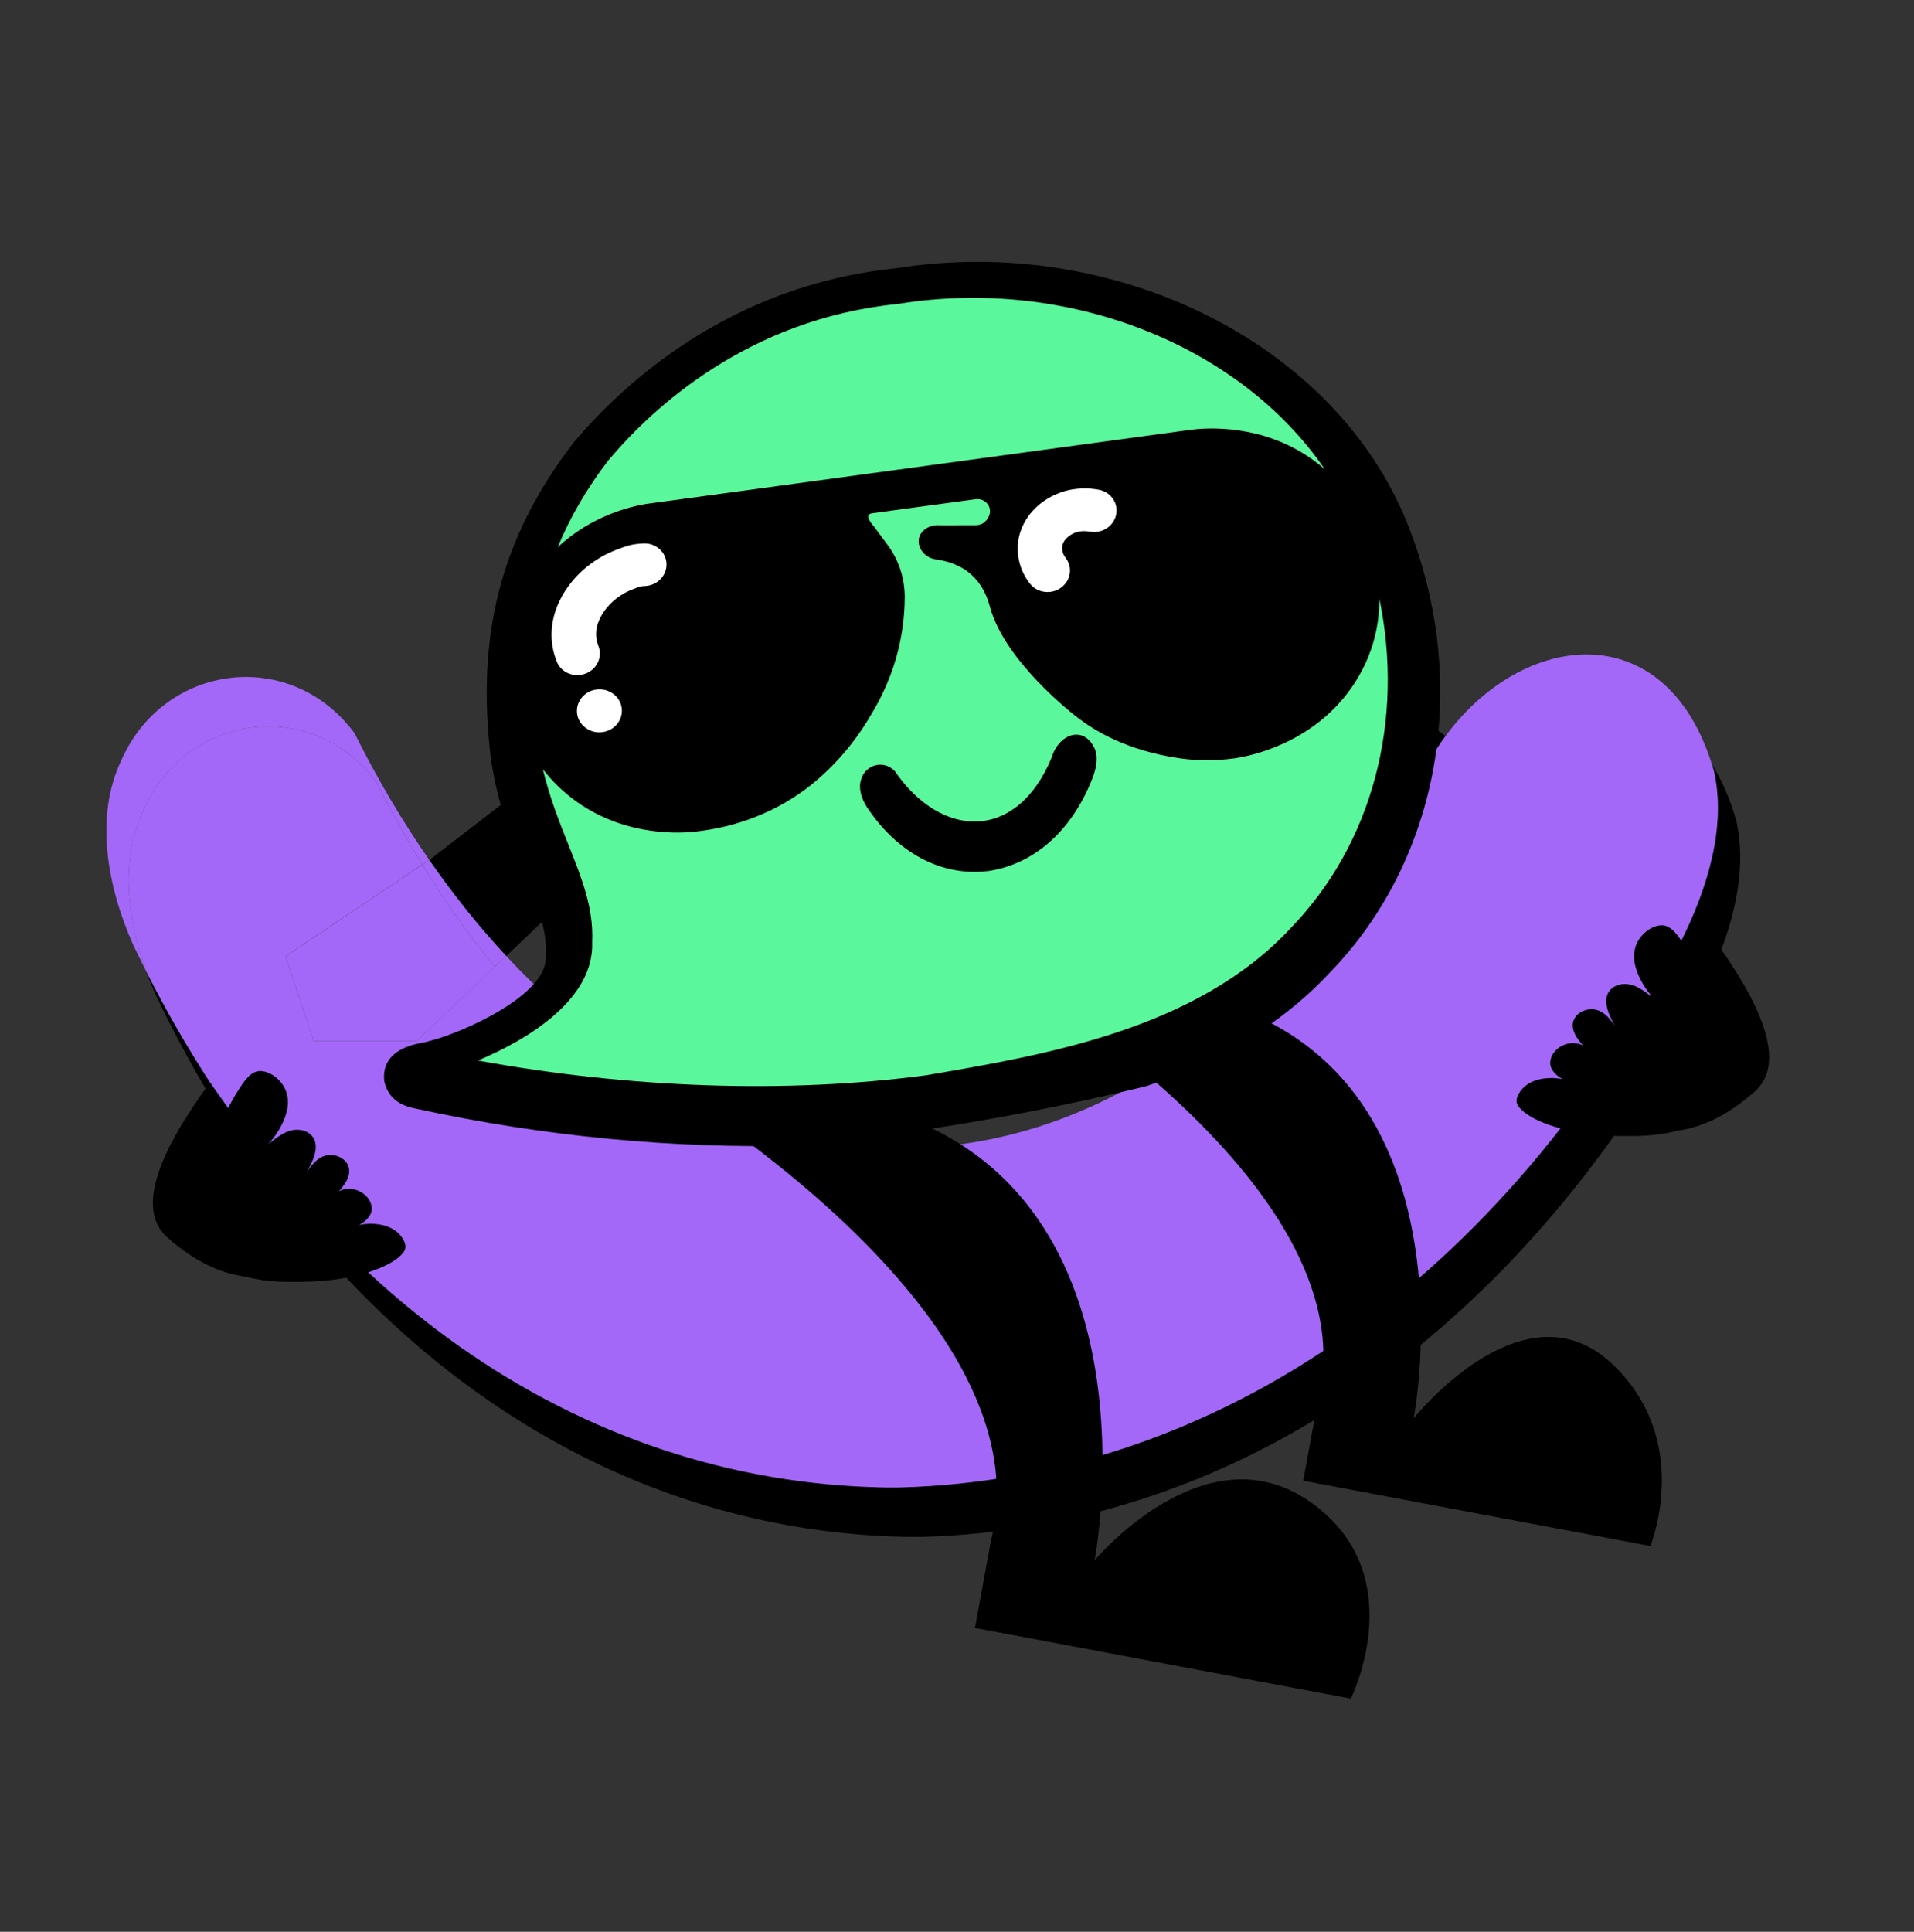
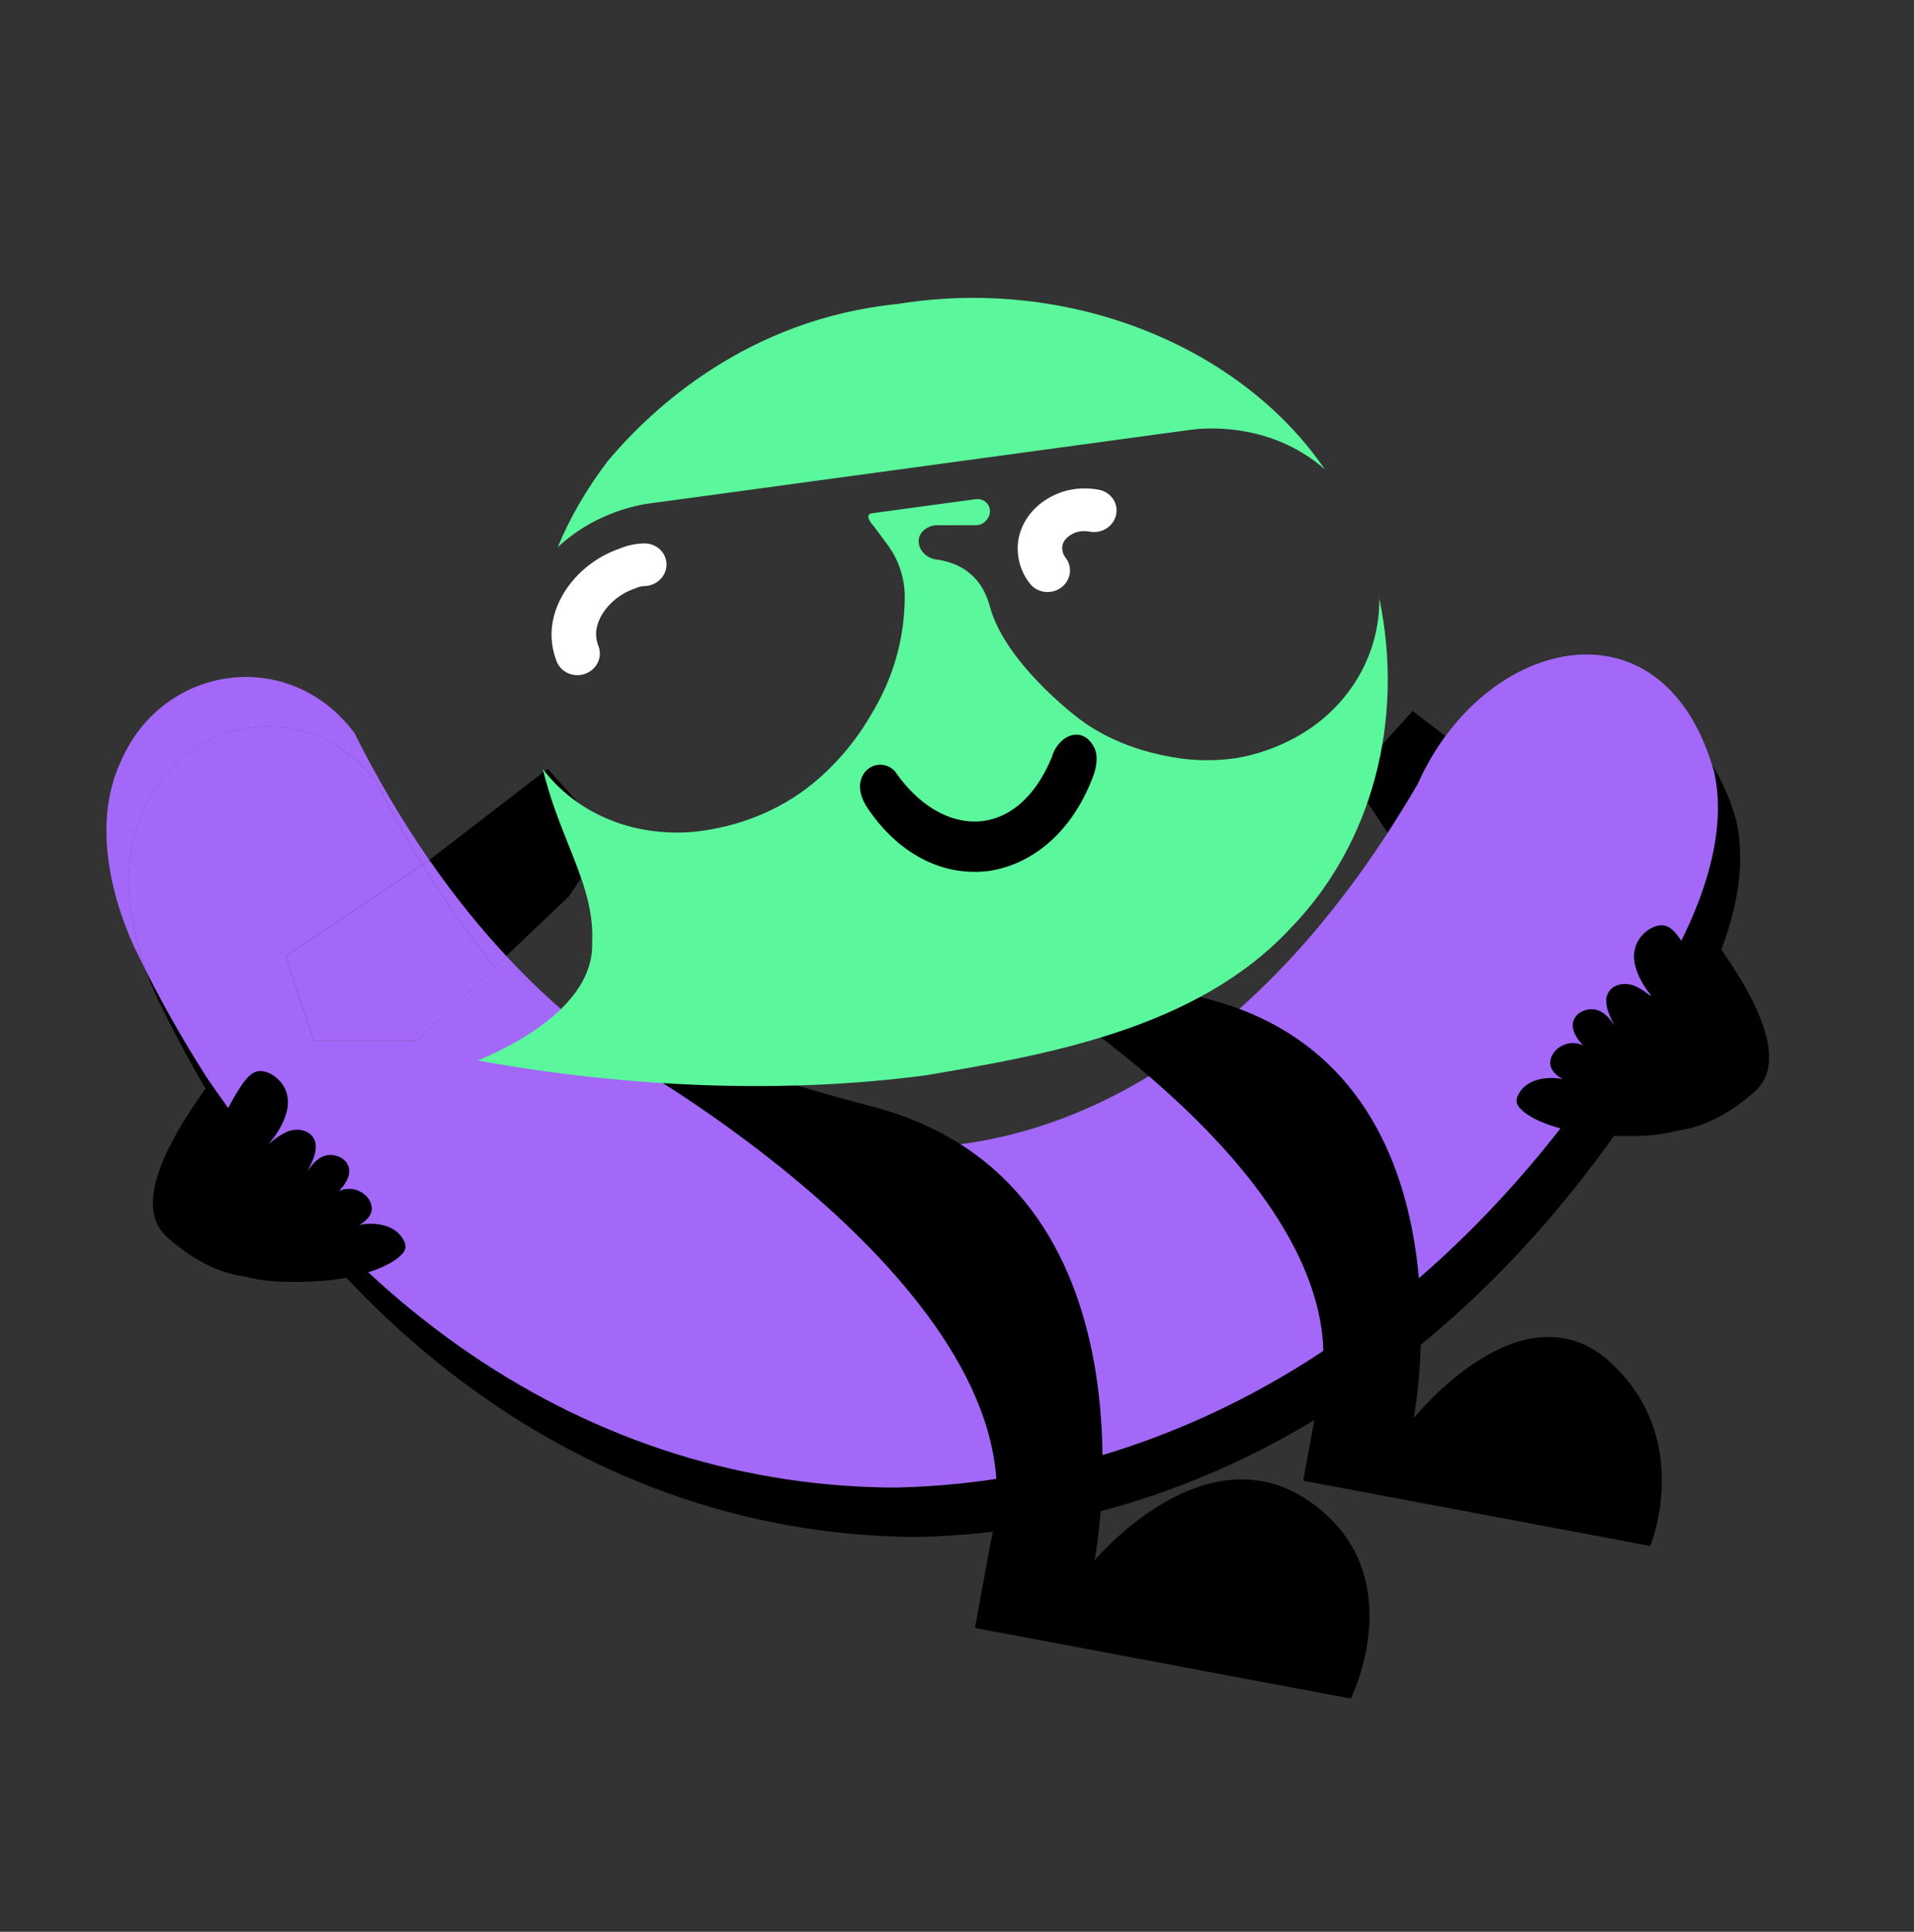
<svg xmlns="http://www.w3.org/2000/svg" width="110" height="111" viewBox="0 0 110 111" fill="none">
  <rect x="0" y="0" width="110" height="111" fill="#333333" stroke="none" />
  <path d="M32.69 51.515L34.976 48.077L31.476 44.178L24.713 49.386L24.671 49.414C26.066 51.427 27.544 53.267 29.093 54.93L32.69 51.513V51.515Z" fill="black" />
  <path d="M99.781 47.135C99.42 45.874 98.945 44.81 98.386 43.923C98.423 44.044 98.463 44.167 98.498 44.293C99.226 47.507 98.118 51.066 96.613 54.074C86.488 73.218 70.23 84.973 51.689 85.466H50.87C33.112 85.164 17.67 74.133 8.399 55.803C8.564 56.258 8.745 56.703 8.938 57.136C18.115 76.369 33.913 87.996 52.153 88.308H52.971C71.513 87.813 87.771 76.056 97.895 56.914C99.4 53.907 100.511 50.347 99.781 47.133V47.135Z" fill="black" />
  <path d="M8.268 46.51C10.692 41.002 17.945 39.978 21.654 44.968C22.48 46.62 23.355 48.191 24.273 49.683L24.671 49.414C23.128 47.19 21.688 44.757 20.372 42.123C16.663 37.134 9.409 38.157 6.985 43.666C5.419 46.902 6.169 50.965 7.658 54.296C7.9 54.804 8.149 55.306 8.402 55.805C7.297 52.765 6.906 49.324 8.268 46.508V46.51Z" fill="#A368F8" />
  <path d="M83.072 42.304L81.184 40.85L77.684 44.748L79.754 47.859C80.34 46.957 80.918 46.024 81.484 45.052C81.928 44.048 82.467 43.129 83.074 42.304H83.072Z" fill="black" />
  <path d="M28.438 55.554L29.093 54.932C27.544 53.269 26.066 51.427 24.671 49.416L24.273 49.685C25.578 51.808 26.972 53.768 28.438 55.557V55.554Z" fill="#A368F8" />
  <path d="M98.498 44.293C98.463 44.167 98.423 44.046 98.386 43.923C95.68 35.299 87.518 36.249 83.07 42.302C82.462 43.127 81.926 44.046 81.479 45.05C80.914 46.022 80.337 46.955 79.75 47.857C65.047 70.473 43.896 70.831 29.09 54.928L28.435 55.55L23.942 59.816H18.035L16.412 54.945L24.27 49.678C23.353 48.187 22.477 46.614 21.652 44.964C17.943 39.974 10.69 40.997 8.265 46.506C6.901 49.322 7.293 52.761 8.399 55.803C17.67 74.133 33.112 85.162 50.87 85.468H51.689C70.23 84.973 86.488 73.216 96.613 54.074C98.118 51.066 99.229 47.507 98.498 44.293ZM98.113 43.518C98.093 43.49 98.074 43.461 98.054 43.435C98.074 43.463 98.093 43.49 98.113 43.518ZM97.772 43.065C97.757 43.045 97.741 43.028 97.724 43.008C97.739 43.028 97.757 43.045 97.772 43.065ZM97.101 42.333C97.079 42.31 97.055 42.288 97.033 42.269C97.055 42.291 97.079 42.31 97.101 42.333ZM96.712 41.983C96.712 41.983 96.71 41.983 96.707 41.98C96.707 41.98 96.71 41.98 96.712 41.983ZM95.592 41.226C95.572 41.215 95.555 41.204 95.535 41.195C95.555 41.206 95.572 41.217 95.592 41.226ZM94.736 40.841C94.736 40.841 94.736 40.841 94.734 40.841C94.734 40.841 94.734 40.841 94.736 40.841ZM93.898 40.601C93.883 40.597 93.865 40.594 93.847 40.59C93.863 40.594 93.88 40.597 93.898 40.601ZM93.042 40.474C93.018 40.474 92.996 40.469 92.972 40.469C92.996 40.469 93.018 40.471 93.042 40.474ZM92.162 40.456C92.138 40.456 92.116 40.456 92.092 40.458C92.116 40.458 92.138 40.458 92.162 40.456ZM91.687 40.491C91.676 40.491 91.663 40.493 91.652 40.495C91.663 40.495 91.676 40.493 91.687 40.491ZM91.258 40.548C91.243 40.55 91.227 40.553 91.21 40.555C91.225 40.553 91.24 40.55 91.258 40.548ZM89.439 41.059C89.439 41.059 89.425 41.063 89.421 41.065C89.428 41.063 89.434 41.061 89.439 41.059ZM89.014 41.241C89.003 41.246 88.992 41.252 88.979 41.257C88.99 41.252 89.001 41.246 89.014 41.241ZM88.57 41.457C88.554 41.464 88.541 41.472 88.526 41.481C88.541 41.472 88.554 41.466 88.57 41.457ZM87.269 42.251C87.269 42.251 87.267 42.253 87.265 42.255C87.265 42.255 87.267 42.253 87.269 42.251ZM86.869 42.546C86.869 42.546 86.851 42.559 86.843 42.566C86.851 42.559 86.86 42.553 86.869 42.546ZM86.46 42.878C86.449 42.887 86.438 42.898 86.425 42.907C86.436 42.898 86.447 42.887 86.46 42.878ZM84.935 44.407C84.935 44.407 84.92 44.427 84.911 44.436C84.92 44.427 84.926 44.416 84.935 44.407ZM84.581 44.845C84.568 44.86 84.557 44.876 84.544 44.893C84.557 44.878 84.568 44.86 84.581 44.845ZM83.325 46.763C83.312 46.788 83.298 46.812 83.285 46.834C83.298 46.809 83.312 46.785 83.325 46.763ZM29.403 56.69C29.321 56.597 29.24 56.505 29.159 56.413C29.24 56.507 29.321 56.597 29.403 56.69ZM30.188 57.565C30.089 57.458 29.988 57.35 29.889 57.24C29.988 57.35 30.089 57.455 30.188 57.565ZM31.383 58.819C31.497 58.936 31.614 59.048 31.73 59.16C31.614 59.046 31.497 58.934 31.383 58.819ZM50.628 68.693C50.848 68.715 51.068 68.735 51.286 68.75C51.066 68.735 50.846 68.715 50.628 68.693ZM32.916 60.287C33.042 60.401 33.167 60.511 33.292 60.621C33.167 60.509 33.042 60.399 32.916 60.287ZM33.697 60.977C33.827 61.09 33.957 61.195 34.084 61.305C33.955 61.197 33.825 61.09 33.697 60.977ZM35.286 62.276C35.422 62.381 35.558 62.482 35.697 62.586C35.561 62.482 35.422 62.381 35.286 62.276ZM36.091 62.883C36.229 62.984 36.37 63.083 36.511 63.184C36.37 63.085 36.229 62.986 36.091 62.883ZM36.905 63.459C37.048 63.558 37.191 63.653 37.334 63.749C37.191 63.653 37.046 63.558 36.905 63.459ZM38.555 64.528C38.704 64.618 38.854 64.709 39.006 64.797C38.856 64.709 38.704 64.621 38.555 64.528ZM39.389 65.019C39.543 65.107 39.697 65.191 39.851 65.276C39.697 65.193 39.543 65.107 39.389 65.019ZM40.231 65.481C40.387 65.564 40.546 65.646 40.704 65.725C40.546 65.646 40.39 65.564 40.231 65.481ZM41.076 65.914C41.237 65.993 41.399 66.07 41.56 66.145C41.399 66.068 41.237 65.993 41.076 65.914ZM45.379 67.628C45.562 67.685 45.744 67.738 45.927 67.791C45.744 67.738 45.562 67.683 45.379 67.628ZM46.248 67.881C46.435 67.932 46.624 67.982 46.811 68.028C46.622 67.982 46.435 67.932 46.248 67.881ZM47.997 68.297C48.195 68.337 48.395 68.376 48.593 68.411C48.393 68.376 48.195 68.337 47.997 68.297ZM48.875 68.46C49.08 68.495 49.284 68.526 49.491 68.556C49.286 68.528 49.082 68.495 48.875 68.46ZM51.504 68.763C51.733 68.779 51.959 68.79 52.188 68.799C51.959 68.79 51.733 68.776 51.504 68.763ZM52.375 68.805C52.613 68.812 52.85 68.816 53.088 68.818C52.85 68.818 52.613 68.814 52.375 68.805ZM55.814 68.675C65.01 67.698 74.19 61.664 81.631 49.766C74.188 61.664 65.012 67.698 55.814 68.675ZM53.246 68.816C53.495 68.816 53.744 68.812 53.992 68.803C53.744 68.812 53.495 68.814 53.246 68.816ZM81.633 49.764C81.816 49.474 81.996 49.181 82.174 48.884C81.994 49.181 81.813 49.474 81.633 49.764Z" fill="#A368F8" />
  <path d="M16.415 54.949L18.038 59.82H23.945L28.438 55.554C26.97 53.766 25.578 51.806 24.273 49.683L16.415 54.949Z" fill="#A368F8" />
  <path d="M36.423 61.215C36.423 61.215 60.399 74.871 56.949 88.539L56.032 93.542L63.67 94.976L72.393 96.615L77.632 97.599C77.632 97.599 81.248 90.385 75.222 86.245C69.197 82.104 62.907 89.659 62.907 89.659C62.907 89.659 67.091 67.976 50.079 63.569C33.066 59.163 39.919 57.266 39.919 57.266L36.901 58.674L36.423 61.215Z" fill="black" />
  <path d="M56.787 55.222C56.787 55.222 78.932 67.837 75.746 80.463L74.897 85.083L81.952 86.409L90.009 87.923L94.847 88.832C94.847 88.832 97.348 82.764 92.622 78.342C87.54 73.588 81.246 81.495 81.246 81.495C81.246 81.495 85.112 61.466 69.397 57.396C53.682 53.326 60.014 51.575 60.014 51.575L57.227 52.875L56.787 55.222Z" fill="black" />
-   <path d="M65.938 62.392C69.78 61.041 73.449 59.063 76.382 55.931C82.804 49.35 84.559 39.178 80.854 30.01C76.668 19.683 64.038 13.413 51.469 15.418C41.866 16.408 35.765 22.108 32.978 25.419L32.938 25.467C28.783 30.888 27.331 36.513 28.228 43.712L28.235 43.754C28.464 45.203 28.827 46.603 29.379 48.156C29.645 48.906 29.918 49.59 30.182 50.25C30.888 52.017 31.445 53.414 31.365 54.804V54.96C31.504 57.156 26.567 59.354 24.666 59.818L24.521 59.862C24.46 59.877 24.387 59.888 24.31 59.902C22.356 60.238 22.018 61.235 22.077 62.009L22.086 62.13L22.117 62.249C22.429 63.406 23.494 63.617 23.894 63.699L23.978 63.716C31.216 65.298 38.751 66.013 45.848 65.824C49.122 65.498 52.609 65.039 56.276 64.405C59.701 63.813 62.927 63.129 65.936 62.396L65.938 62.392Z" fill="black" />
-   <path d="M34.503 42.079C33.79 42.11 33.187 41.582 33.159 40.9C33.13 40.218 33.682 39.64 34.395 39.609C35.108 39.578 35.711 40.106 35.739 40.788C35.768 41.47 35.216 42.049 34.503 42.079Z" fill="white" />
  <path d="M38.304 32.386C38.331 33.064 37.785 33.638 37.074 33.673C36.828 33.684 36.808 33.687 36.318 33.878C35.171 34.325 34.285 35.4 34.258 36.384C34.252 36.63 34.296 36.877 34.393 37.121C34.641 37.752 34.307 38.463 33.645 38.709C33.55 38.744 33.453 38.769 33.359 38.782C32.782 38.861 32.21 38.553 31.997 38.012C31.783 37.473 31.684 36.912 31.7 36.349C31.755 34.38 33.268 32.43 35.378 31.608C36.014 31.359 36.337 31.256 36.975 31.225C37.682 31.192 38.276 31.711 38.304 32.389V32.386Z" fill="white" />
  <path d="M60.977 33.77C60.797 33.9 60.592 33.979 60.383 34.006C59.937 34.067 59.475 33.9 59.187 33.53C58.892 33.152 58.687 32.732 58.582 32.285C58.326 31.223 58.645 30.389 58.958 29.876C59.041 29.738 59.143 29.603 59.143 29.603C59.211 29.511 59.407 29.265 59.69 29.023C60.17 28.613 60.687 28.396 60.885 28.323C61.78 27.986 62.614 28.039 63.153 28.14C63.844 28.272 64.288 28.917 64.143 29.581C63.998 30.246 63.32 30.679 62.627 30.547C62.458 30.516 62.124 30.479 61.789 30.607C61.723 30.631 61.525 30.721 61.376 30.849C61.296 30.917 61.23 30.996 61.211 31.02C61.206 31.027 61.182 31.06 61.16 31.095C61.01 31.341 61.039 31.564 61.074 31.711C61.103 31.83 61.16 31.944 61.244 32.052C61.664 32.593 61.543 33.361 60.975 33.77H60.977Z" fill="white" />
  <path d="M74.129 53.381C68.735 59.138 60.126 60.61 53.203 61.787L53.17 61.791C45.232 62.843 36.212 62.535 27.463 60.936C30.268 59.767 34.175 57.44 34.032 54.118C34.122 52.182 33.447 50.486 32.664 48.525C32.408 47.887 32.147 47.227 31.896 46.523C31.605 45.709 31.381 44.946 31.198 44.196C31.308 44.341 31.427 44.484 31.553 44.627C31.588 44.669 31.625 44.708 31.66 44.748C31.793 44.895 31.929 45.041 32.078 45.184C32.241 45.34 32.415 45.496 32.596 45.646C32.609 45.657 32.622 45.668 32.635 45.679C35.486 48.017 38.8 47.901 39.858 47.797C39.948 47.788 40.04 47.78 40.13 47.766L40.344 47.738C42.817 47.401 45.157 46.389 47.012 44.77C47.03 44.755 47.045 44.741 47.063 44.726C48.563 43.406 49.498 42.042 50.053 41.078C50.629 40.141 51.311 38.777 51.694 37.044C51.907 36.082 51.982 35.213 51.993 34.478C52.011 33.99 51.969 33.207 51.601 32.34C51.392 31.845 51.135 31.456 50.906 31.167C50.677 30.859 50.449 30.549 50.22 30.241C50.22 30.241 49.793 29.79 49.929 29.586C49.978 29.515 50.075 29.5 50.118 29.493C50.449 29.447 52.798 29.124 56.069 28.684C56.553 28.618 56.963 29.016 56.888 29.478C56.846 29.729 56.701 29.902 56.565 30.015C56.43 30.125 56.257 30.177 56.083 30.177C55.394 30.177 54.708 30.18 54.019 30.182C53.474 30.127 52.983 30.426 52.84 30.837C52.662 31.354 53.047 32.014 53.751 32.138C54.268 32.204 55.047 32.38 55.713 32.925C56.578 33.631 56.82 34.599 56.916 34.945C57.805 38.047 61.653 41.026 61.977 41.27C62.834 41.923 64.694 43.129 67.815 43.575C68.86 43.725 69.927 43.714 70.979 43.571C70.979 43.571 70.992 43.569 70.999 43.567C71.672 43.463 75.364 42.816 77.671 39.514C77.775 39.367 77.869 39.219 77.962 39.07C77.975 39.05 77.986 39.03 77.999 39.01C78.078 38.881 78.149 38.753 78.219 38.623C78.234 38.595 78.252 38.566 78.267 38.537C78.338 38.403 78.404 38.269 78.466 38.135C78.514 38.029 78.56 37.924 78.604 37.816C78.617 37.783 78.633 37.75 78.646 37.717C78.694 37.594 78.74 37.47 78.784 37.345C78.789 37.334 78.793 37.321 78.798 37.31C79.117 36.381 79.282 35.394 79.271 34.382C80.725 41.375 78.89 48.501 74.132 53.376L74.129 53.381Z" fill="#5BF79C" />
  <path d="M34.974 26.44C37.493 23.452 42.973 18.344 51.553 17.47L51.595 17.466L51.636 17.459C61.457 15.88 71.298 19.877 76.147 26.979C76.054 26.897 75.964 26.816 75.865 26.735C73.078 24.484 69.872 24.554 68.715 24.664C68.592 24.677 68.469 24.691 68.345 24.708C57.939 26.125 47.533 27.54 37.125 28.956C36.302 29.095 34.023 29.597 32.054 31.442C32.763 29.72 33.726 28.068 34.969 26.44H34.974Z" fill="#5BF79C" />
  <path d="M56.762 50.052C54.078 50.371 51.528 48.979 49.797 46.339C49.511 45.879 49.319 45.298 49.487 44.792C49.733 43.936 50.776 43.639 51.42 44.299C54.1 48.224 58.443 48.378 60.449 43.51C60.832 42.192 62.297 41.615 62.933 43.059C63.105 43.516 63.012 44.059 62.852 44.532C61.747 47.544 59.596 49.595 56.885 50.037L56.764 50.054L56.762 50.052Z" fill="black" />
-   <path d="M23.269 71.425C22.864 70.365 21.555 70.193 20.64 70.387C21.071 70.162 21.467 69.749 21.346 69.274C21.238 68.697 20.57 68.249 19.958 68.319C19.806 68.312 19.639 68.367 19.476 68.449C19.912 67.978 20.297 67.347 19.914 66.805C19.641 66.425 19.063 66.264 18.612 66.433C18.075 66.614 17.723 67.25 17.666 67.305C17.626 67.358 17.787 67.105 17.952 66.715C18.044 66.506 18.139 66.194 18.145 65.978C18.216 64.99 17.102 64.636 16.273 65.144L16.233 65.166C15.943 65.318 15.653 65.573 15.411 65.74C15.923 65.234 16.753 63.923 16.506 62.947C16.387 62.262 15.706 61.585 14.993 61.541C14.592 61.525 14.293 61.796 13.97 62.231C13.659 62.678 13.376 63.162 13.114 63.666L12.071 62.201C9.218 66.066 7.766 69.454 9.611 71.095C11.231 72.534 12.738 73.174 14.075 73.35C14.878 73.568 15.809 73.665 16.828 73.656C17.226 73.66 17.692 73.652 18.114 73.627C20.493 73.498 22.259 72.84 22.972 72.193C23.197 71.973 23.384 71.784 23.271 71.43L23.269 71.425Z" fill="black" />
+   <path d="M23.269 71.425C22.864 70.365 21.555 70.193 20.64 70.387C21.071 70.162 21.467 69.749 21.346 69.274C21.238 68.697 20.57 68.249 19.958 68.319C19.806 68.312 19.639 68.367 19.476 68.449C19.912 67.978 20.297 67.347 19.914 66.805C19.641 66.425 19.063 66.264 18.612 66.433C18.075 66.614 17.723 67.25 17.666 67.305C17.626 67.358 17.787 67.105 17.952 66.715C18.044 66.506 18.139 66.194 18.145 65.978C18.216 64.99 17.102 64.636 16.273 65.144L16.233 65.166C15.943 65.318 15.653 65.573 15.411 65.74C15.923 65.234 16.753 63.923 16.506 62.947C16.387 62.262 15.706 61.585 14.993 61.541C14.592 61.525 14.293 61.796 13.97 62.231C13.659 62.678 13.376 63.162 13.114 63.666L12.071 62.201C9.218 66.066 7.766 69.454 9.611 71.095C11.231 72.534 12.738 73.174 14.075 73.35C14.878 73.568 15.809 73.665 16.828 73.656C17.226 73.66 17.692 73.652 18.114 73.627C20.493 73.498 22.259 72.84 22.972 72.193C23.197 71.973 23.384 71.784 23.271 71.43Z" fill="black" />
  <path d="M98.388 53.825L97.346 55.291C97.084 54.787 96.8 54.303 96.49 53.856C96.166 53.42 95.867 53.15 95.467 53.165C94.754 53.209 94.074 53.887 93.953 54.571C93.707 55.55 94.536 56.859 95.049 57.365C94.807 57.196 94.516 56.941 94.226 56.791L94.186 56.769C93.357 56.263 92.244 56.617 92.314 57.603C92.321 57.821 92.415 58.133 92.508 58.34C92.673 58.729 92.833 58.982 92.794 58.929C92.737 58.874 92.385 58.239 91.848 58.058C91.397 57.889 90.818 58.049 90.545 58.43C90.16 58.971 90.545 59.602 90.983 60.073C90.823 59.992 90.655 59.939 90.501 59.944C89.892 59.875 89.223 60.322 89.113 60.898C88.99 61.371 89.388 61.785 89.819 62.011C88.904 61.818 87.595 61.989 87.19 63.05C87.078 63.404 87.265 63.593 87.49 63.813C88.202 64.46 89.969 65.116 92.347 65.248C92.769 65.274 93.234 65.283 93.634 65.276C94.653 65.285 95.583 65.188 96.386 64.971C97.724 64.794 99.231 64.154 100.85 62.715C102.696 61.074 101.244 57.686 98.391 53.821L98.388 53.825Z" fill="black" />
</svg>